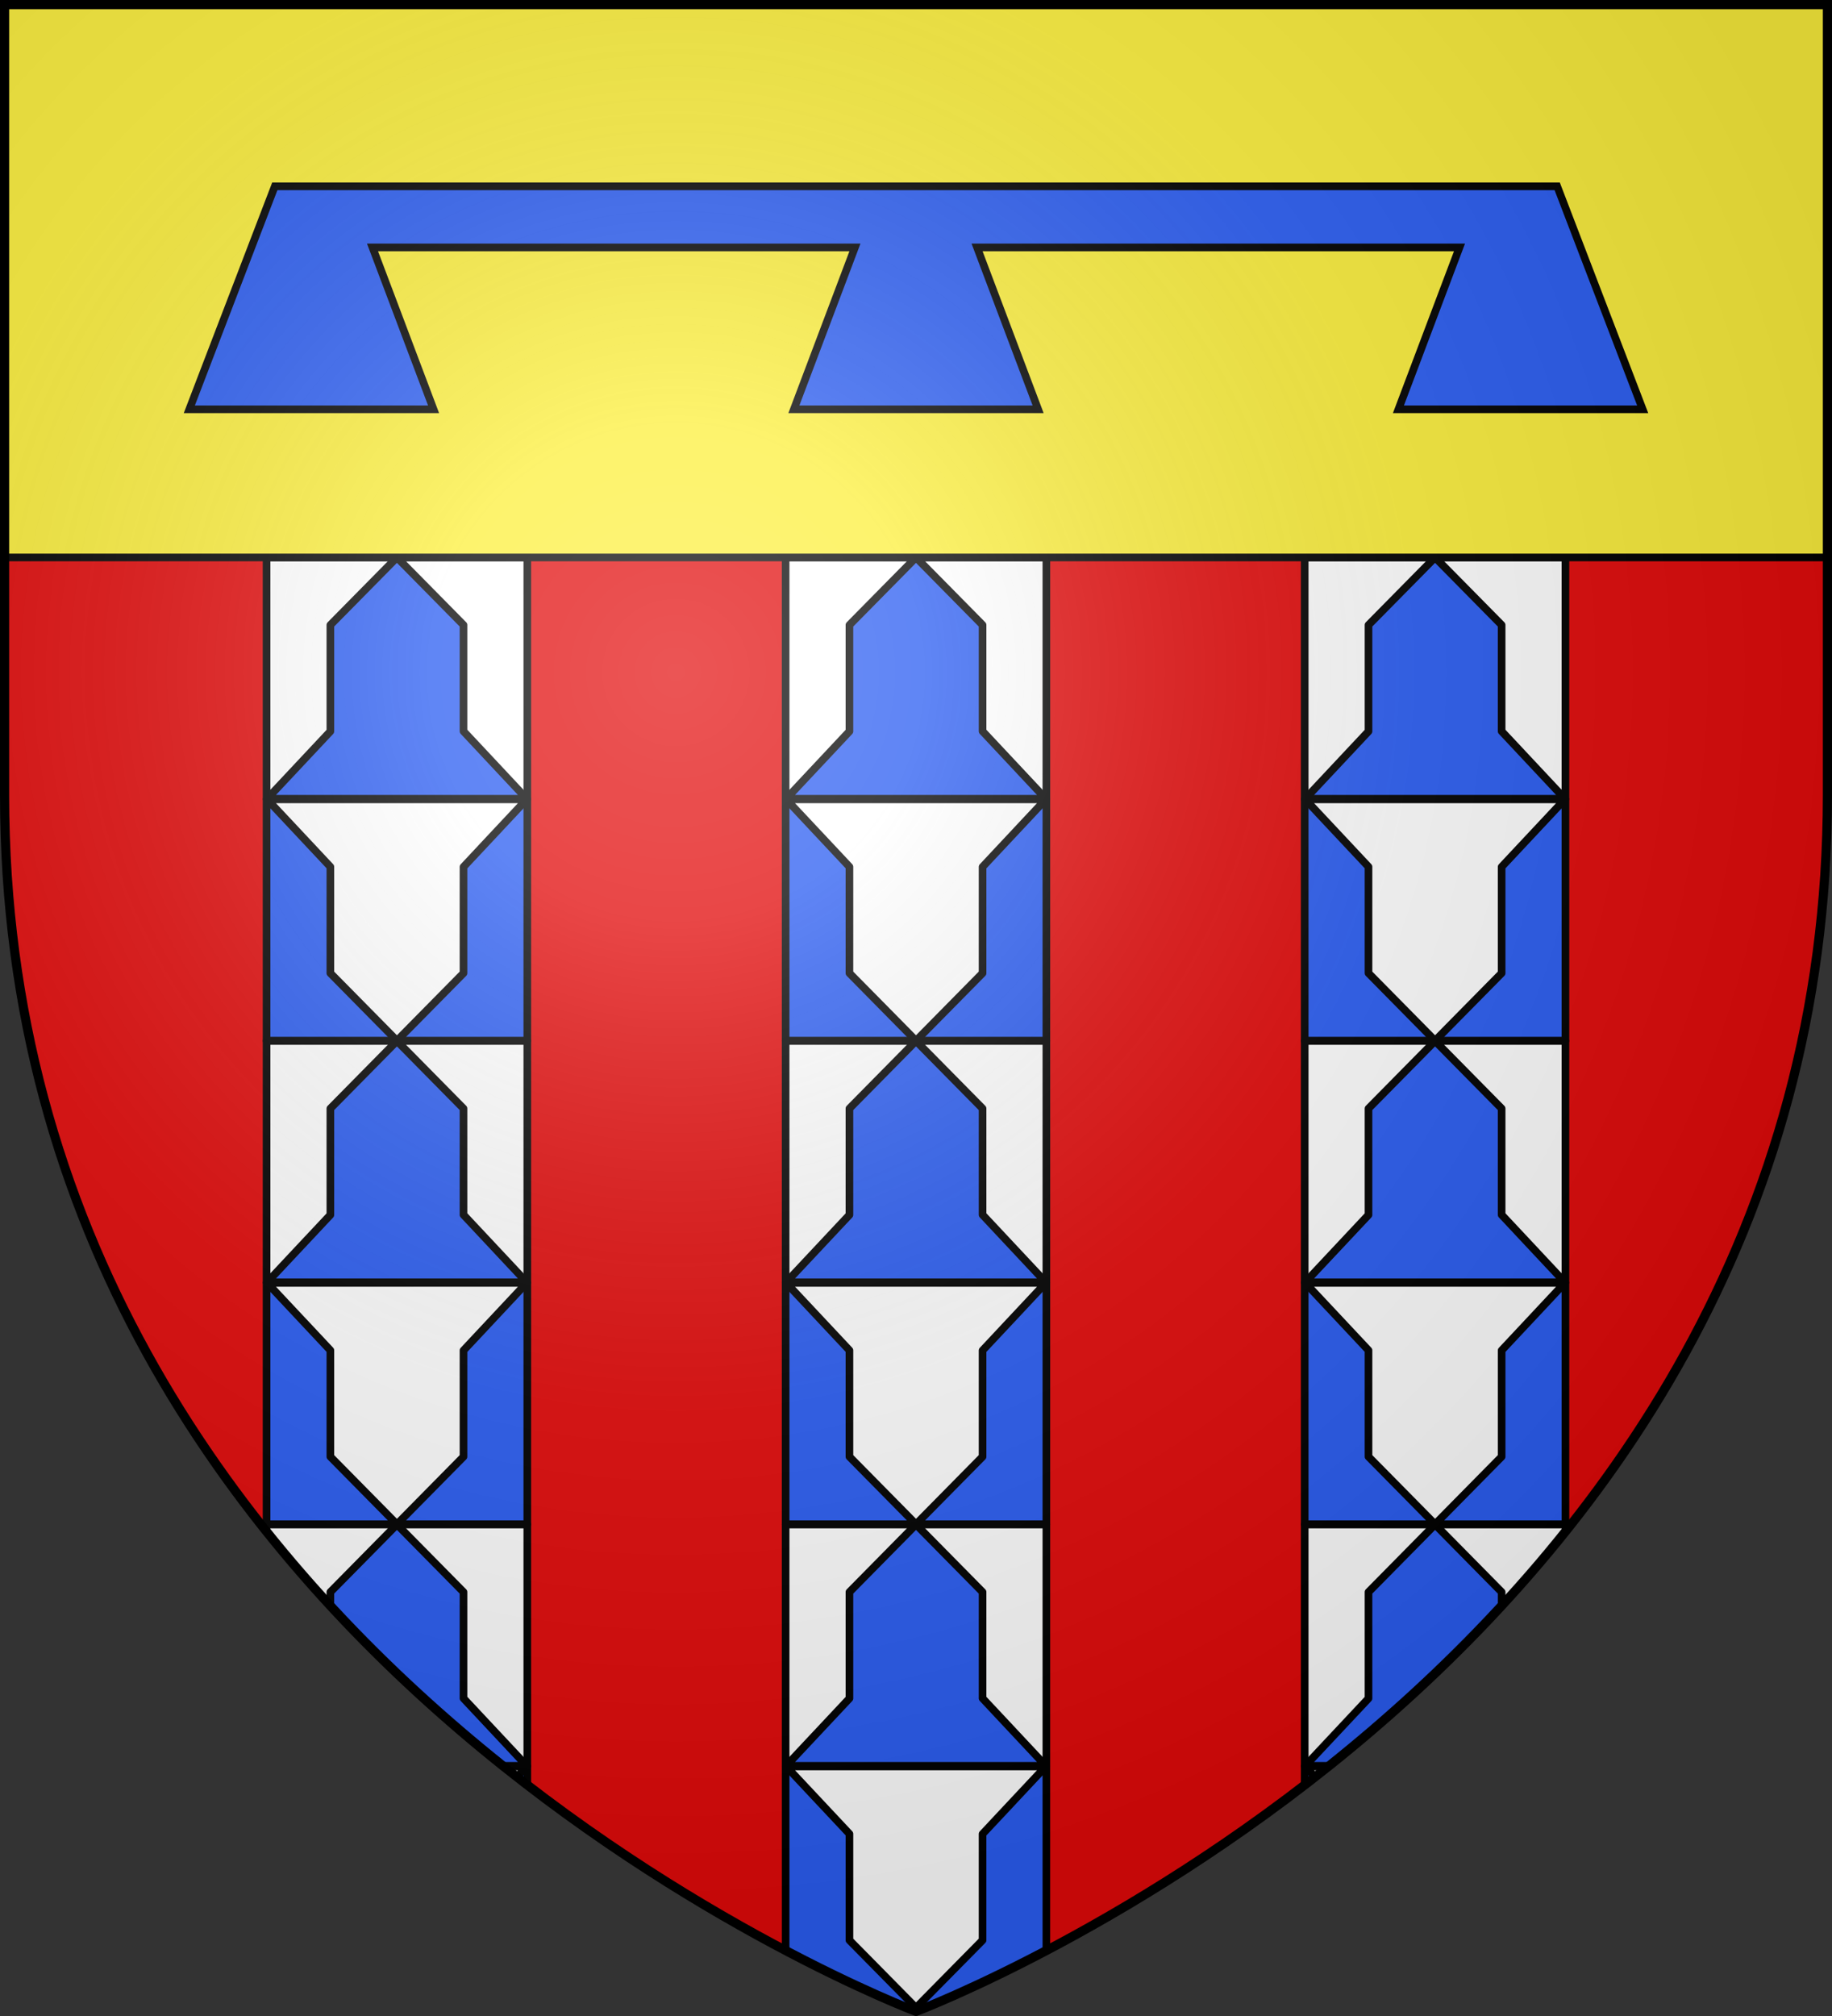
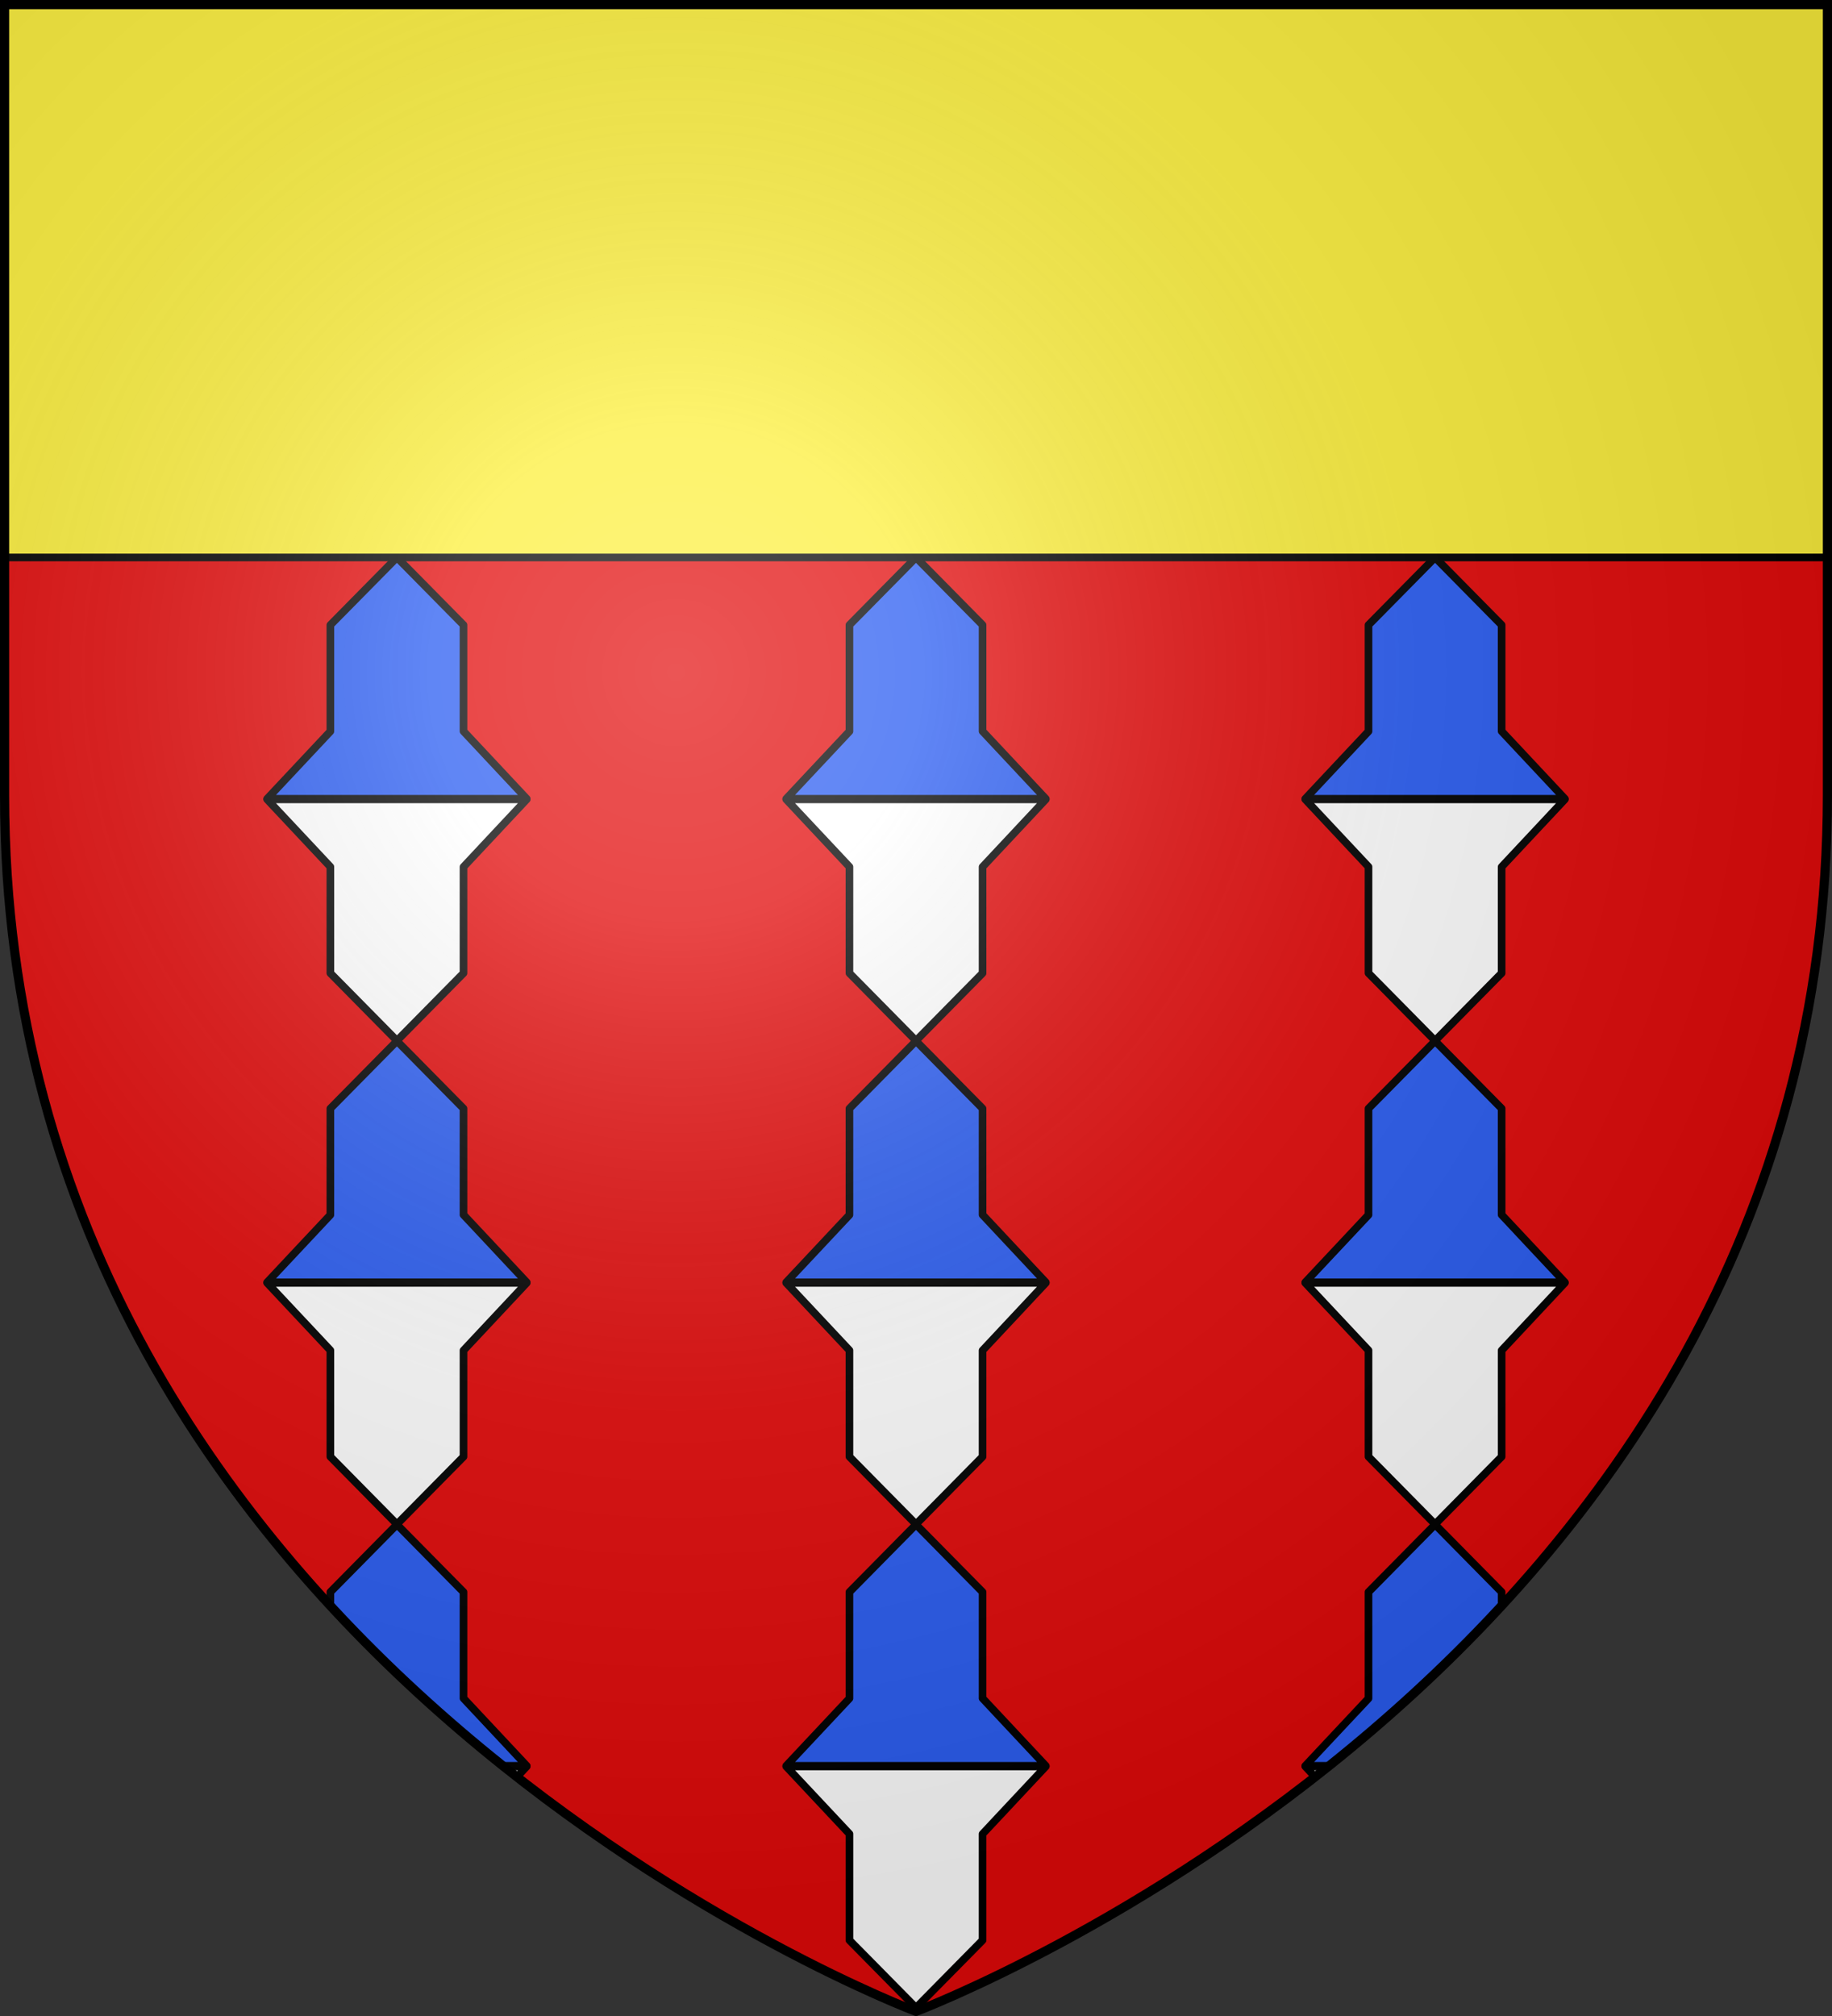
<svg xmlns="http://www.w3.org/2000/svg" xmlns:xlink="http://www.w3.org/1999/xlink" width="600" height="660" fill="#2b5df2" stroke="#000" stroke-width="2.5">
  <rect width="100%" height="100%" fill="#333333" stroke="none" />
  <radialGradient id="g" cx="221" cy="226" r="300" gradientTransform="translate(-77 -85)scale(1.35)" gradientUnits="userSpaceOnUse">
    <stop offset="0" stop-color="#fff" stop-opacity=".31" />
    <stop offset=".2" stop-color="#fff" stop-opacity=".25" />
    <stop offset=".6" stop-color="#666" stop-opacity=".13" />
    <stop offset="1" stop-opacity=".13" />
  </radialGradient>
  <clipPath id="b">
    <path id="a" d="M300 658.5S1.5 546.1 1.5 260.3V1.5h597v258.8c0 285.8-298.5 398.2-298.5 398.2Z" />
  </clipPath>
  <use xlink:href="#a" fill="#e20909" />
  <g clip-path="url(#b)">
    <g id="f" stroke-linejoin="round">
      <g id="e">
        <g fill="#fff">
-           <path id="c" d="M257.3 182.5h85.4v79h-85.4Z" />
-         </g>
+           </g>
        <path id="d" d="m300 182.5-21.8 22.1v34.83l-20.7 22.07h85l-20.7-22.1v-34.8Z" />
        <g transform="matrix(1 0 0 -1 0 523.2)">
          <use xlink:href="#c" />
          <use xlink:href="#d" fill="#fff" />
        </g>
      </g>
      <use xlink:href="#e" y="158.3" />
      <use xlink:href="#e" y="316.6" />
    </g>
    <use xlink:href="#f" x="-170" />
    <use xlink:href="#f" x="170" />
  </g>
  <path fill="#fcef3c" d="M0 0h600v182.5H0z" />
-   <path d="m90 61-28 73h80l-20-53h158l-20 53h80l-20-53h158l-20 53h80l-28-73Z" />
  <use xlink:href="#a" fill="url(#g)" stroke-width="3" />
</svg>